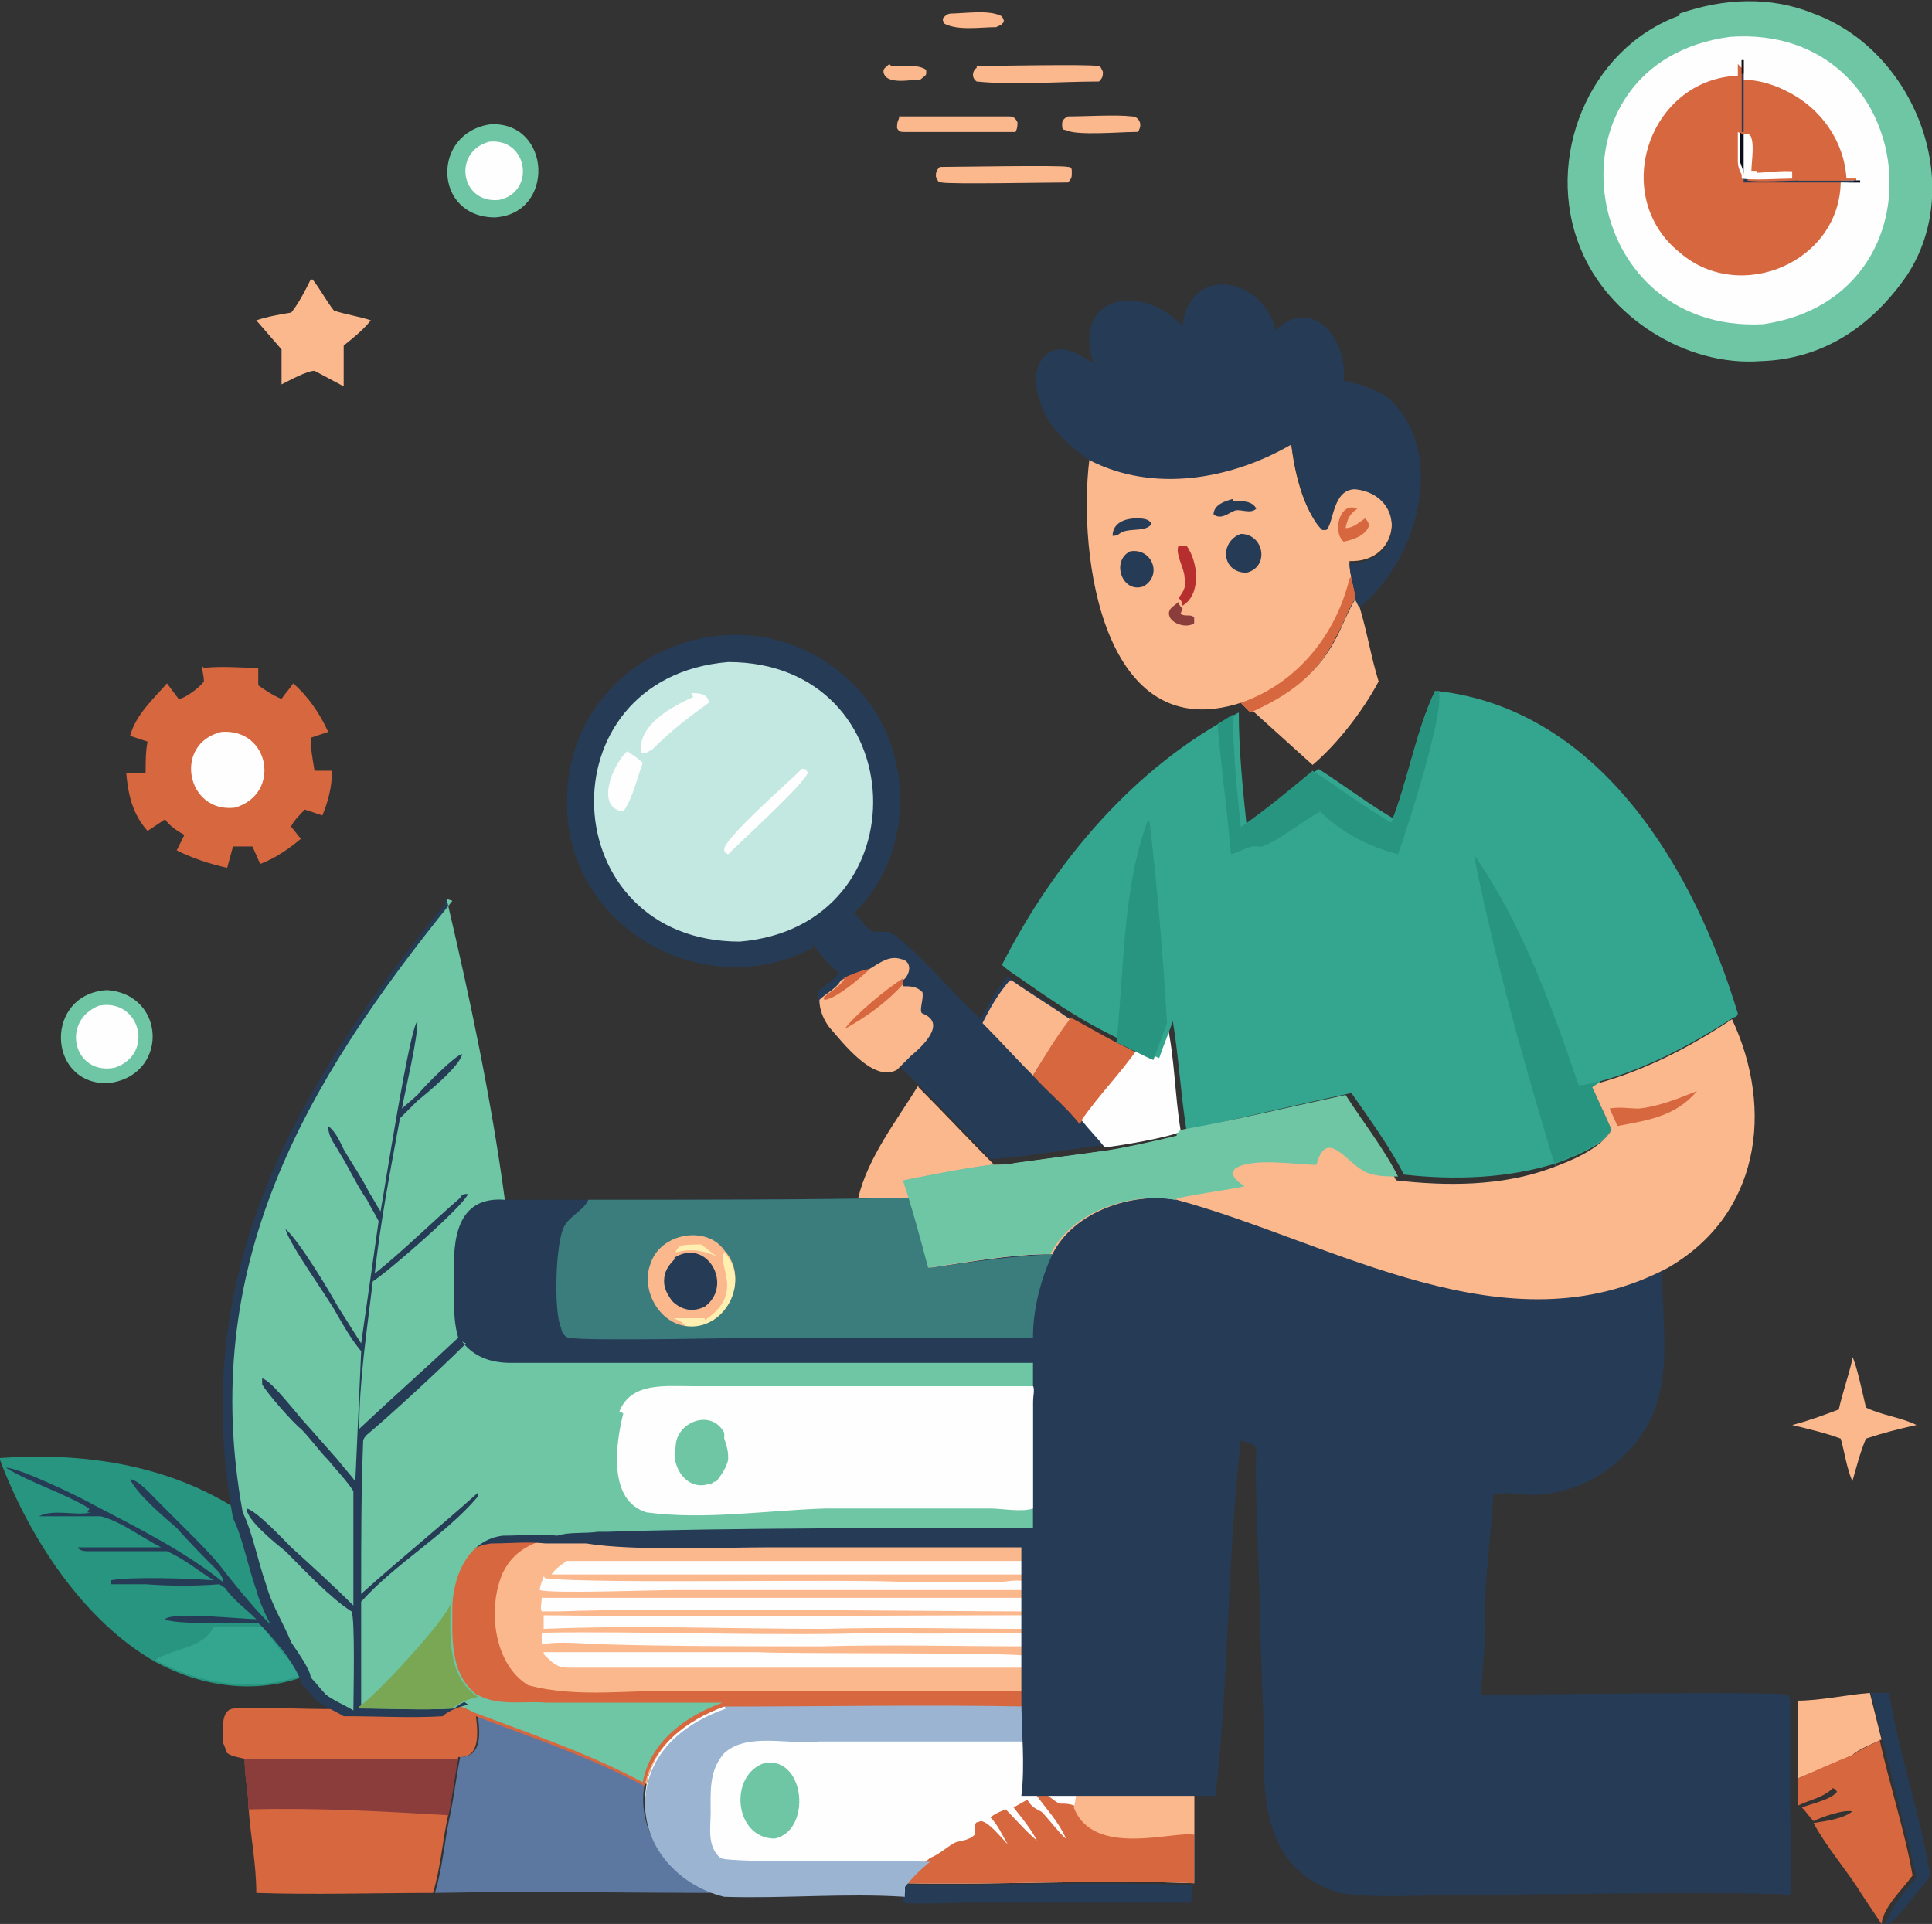
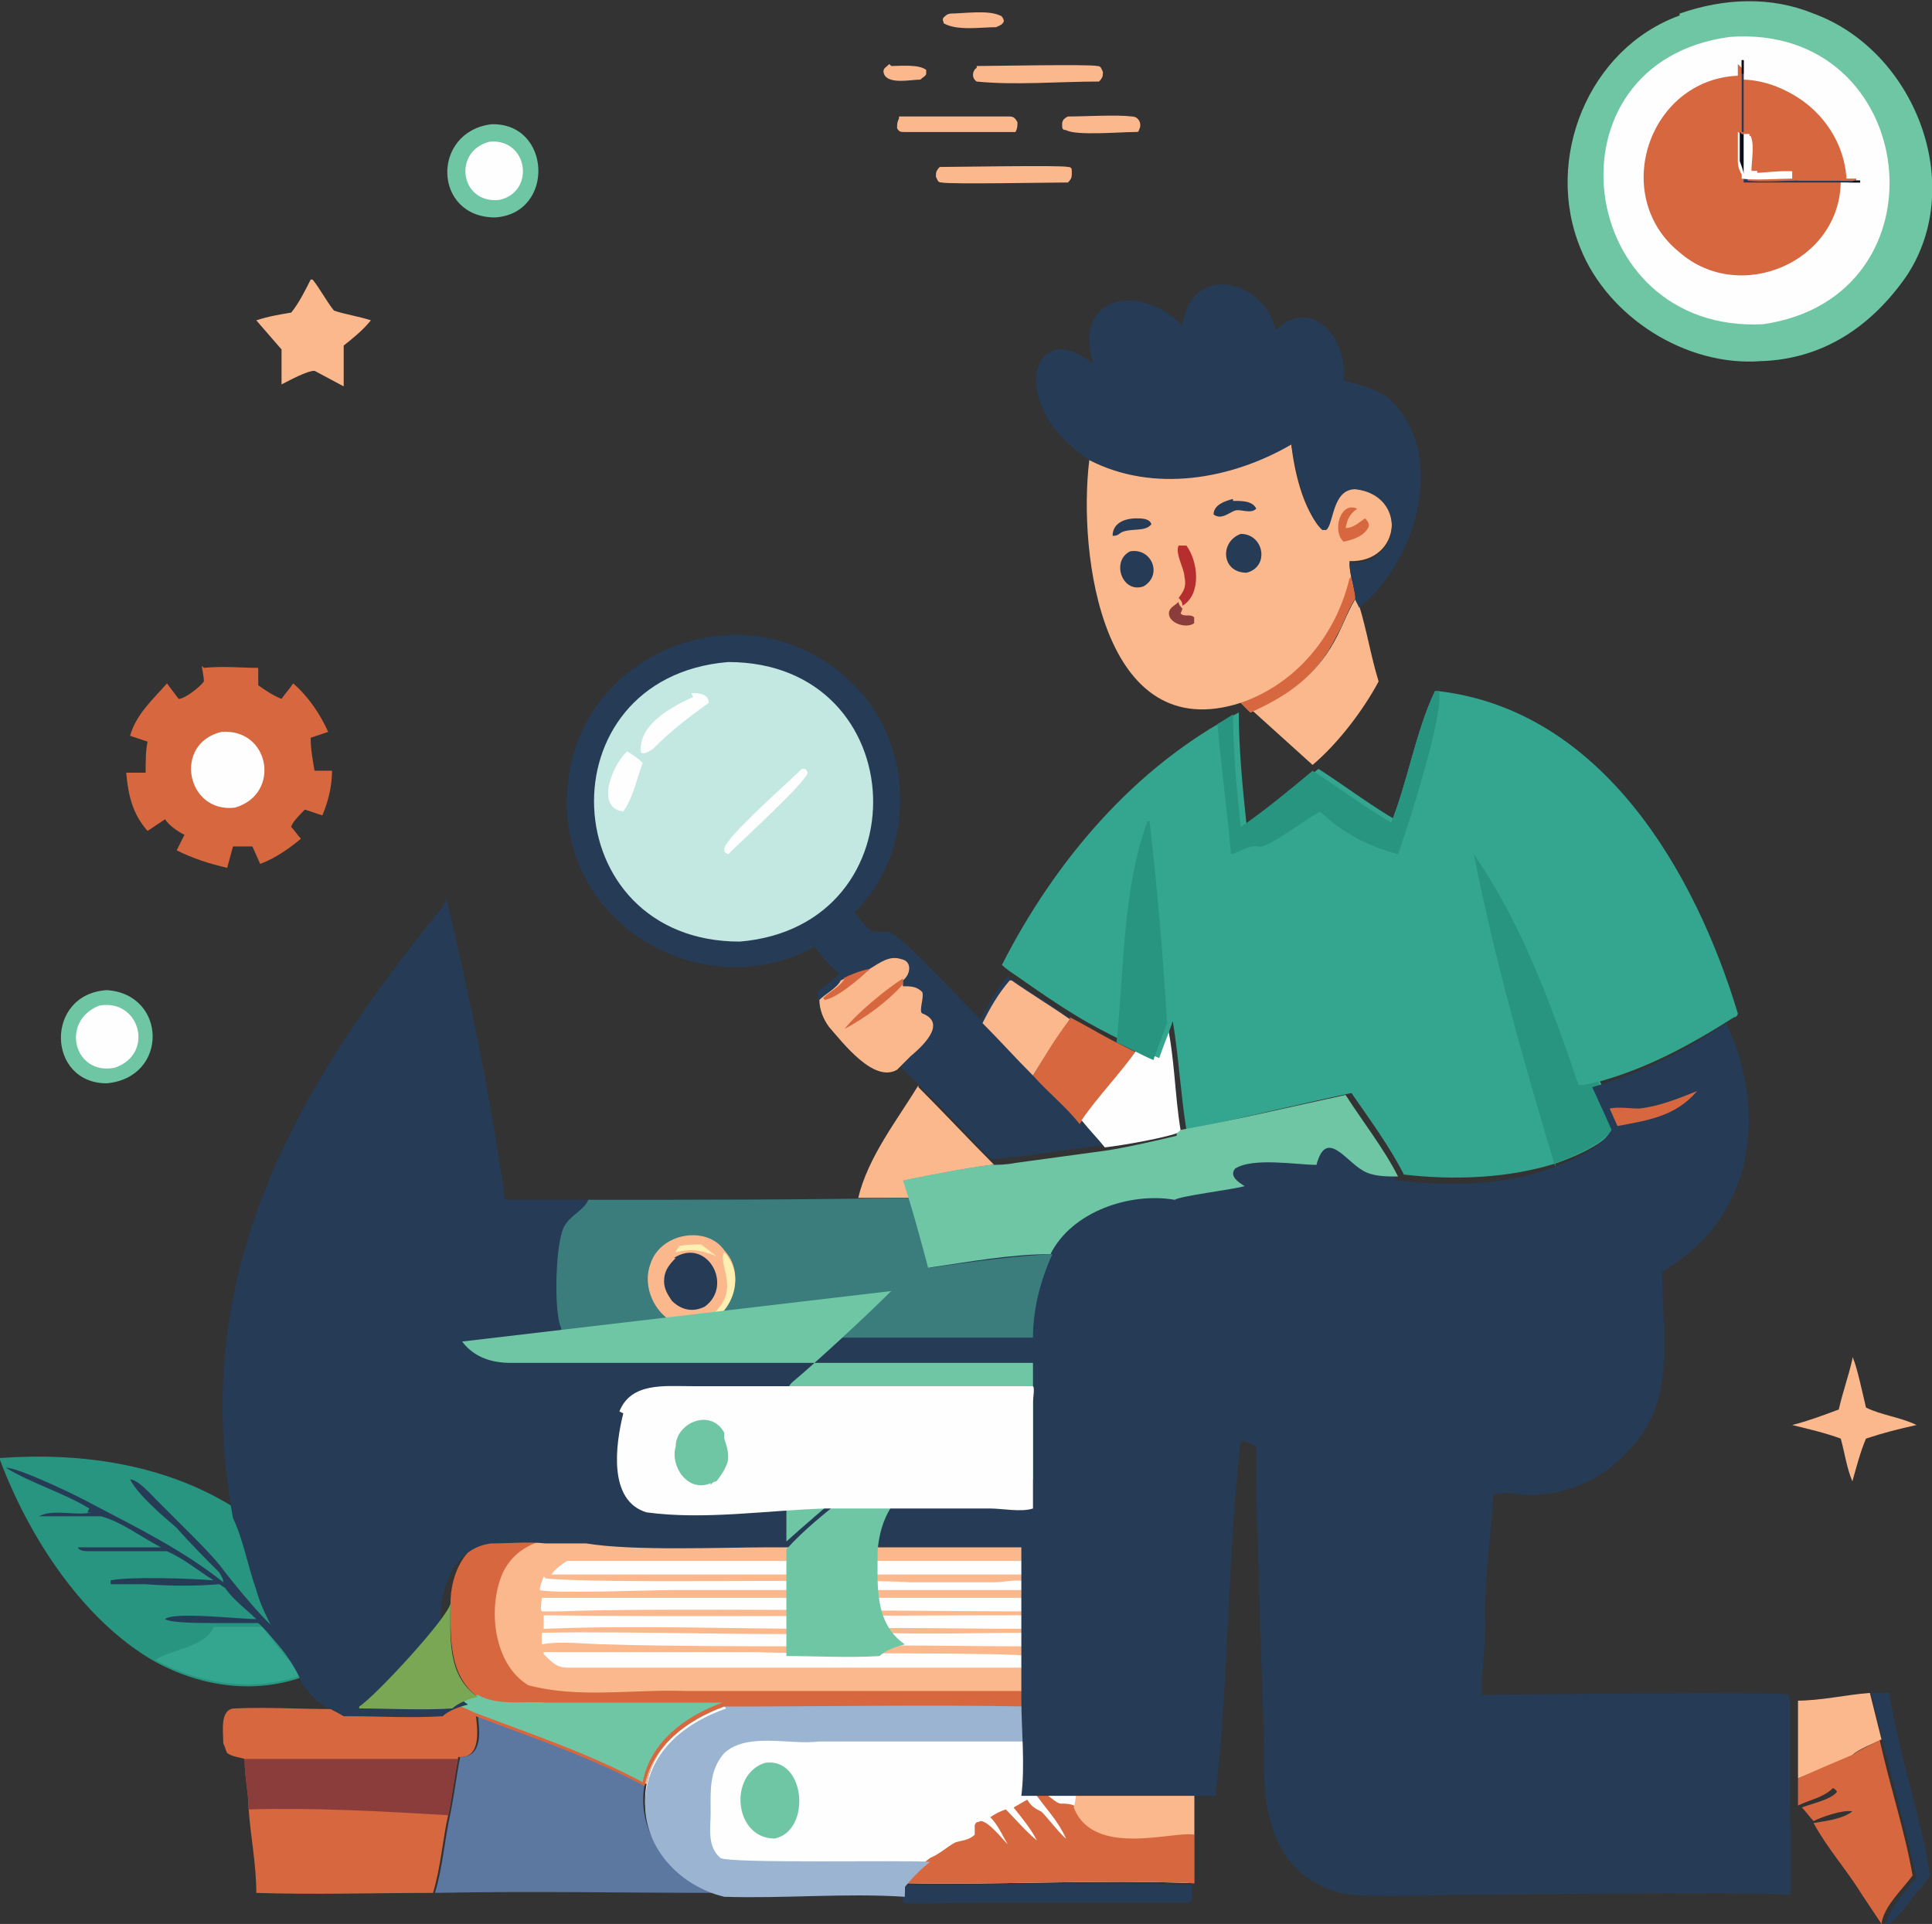
<svg xmlns="http://www.w3.org/2000/svg" id="a" data-name="Layer 1" viewBox="0 0 99.5 99.1">
  <rect x="0" y="0" width="99.5" height="99.1" fill="#333333" stroke="none" />
  <defs>
    <style>
      .b {
        fill: #0a0e18;
      }

      .b, .c, .d, .e, .f, .g, .h, .i, .j, .k, .l, .m, .n, .o, .p, .q {
        stroke-width: 0px;
      }

      .c {
        fill: #fefefe;
      }

      .d {
        fill: #3a7d7c;
      }

      .e {
        fill: #ffefb0;
      }

      .f {
        fill: #6ec6a4;
      }

      .g {
        fill: #27957f;
      }

      .h {
        fill: #c3e7e1;
      }

      .i {
        fill: #5c77a0;
      }

      .j {
        fill: #fcb88d;
      }

      .k {
        fill: #8b3d3c;
      }

      .l {
        fill: #b62e2e;
      }

      .m {
        fill: #34a58f;
      }

      .n {
        fill: #d7673f;
      }

      .o {
        fill: #9ab4d2;
      }

      .p {
        fill: #79a754;
      }

      .q {
        fill: #263b56;
      }
    </style>
  </defs>
  <path class="j" d="M45.9,3.4c.5,0,1.4-.1,1.8.2,0,0,0,.1,0,.2,0,.1-.2.2-.3.3-.5,0-1.8.3-1.9-.4,0-.2.1-.2.3-.4Z" />
  <path class="j" d="M48.9.7c.7,0,2-.2,2.6.1.1,0,.2.2.2.3-.1.2-.2.2-.4.3-.8,0-2,.2-2.7-.2,0-.1-.1-.2,0-.3.1-.1.2-.2.4-.2Z" />
  <path class="j" d="M55,6c.9,0,2.5-.1,3.3,0,.3,0,.5.3.4.6-.1.2,0,.2-.3.2-.7,0-3,.2-3.5-.1-.2,0-.2-.1-.2-.3,0-.2.1-.3.3-.4Z" />
  <path class="j" d="M46.3,6h3.6c.7,0,1.4,0,2.1,0,.2,0,.3.1.4.3,0,.2,0,.3-.1.5h-3.6c-.7,0-1.4,0-2.1,0-.2,0-.3,0-.4-.2,0-.2,0-.3.1-.5Z" />
  <path class="j" d="M50.3,3.4c.8,0,5.8-.1,6.2,0,.2,0,.2.1.3.3,0,.2,0,.3-.2.5-2.1,0-4.3.2-6.3,0-.3-.2-.2-.6,0-.7Z" />
  <path class="j" d="M48.4,8.6c.8,0,6.3-.1,6.6,0,.2,0,.2.1.2.3,0,.2,0,.3-.2.5-1,0-6.1.1-6.5,0-.2,0-.2-.1-.3-.3,0-.2,0-.3.2-.5Z" />
  <path class="j" d="M95.4,69.9c.2.3.6,2.2.7,2.6.8.4,1.8.5,2.6.9-.9.2-1.7.4-2.6.7-.3.7-.5,1.5-.7,2.2,0,0,0,0,0,0-.3-.7-.4-1.5-.6-2.2-.8-.3-1.7-.5-2.5-.7.8-.2,1.6-.5,2.4-.8.2-.9.5-1.7.7-2.6Z" />
  <path class="q" d="M96.3,87.2h1c.5,3.2,1.6,6.2,2.1,9.4-.2.3-.4.6-.7.9-.3.4-1.2,1.6-1.6,1.7h0c.2-.9,1.1-1.9,1.6-2.5-.7-3.1-1.6-6.3-2.3-9.4Z" />
  <path class="q" d="M46.5,97.1c5,0,10-.2,14.9,0v.4c0,.2,0,.3-.1.5-2.4,0-8.7,0-11.2,0-.6,0-3.3.1-3.6,0,0-.1,0-.2,0-.3,0-.2,0-.3,0-.5Z" />
  <path class="j" d="M92.5,87.6c1.3,0,2.5-.3,3.8-.4l.6,2.4c-.4.2-1.2.5-1.5.8-.9.4-1.8.8-2.8,1.2,0-1.3,0-2.7,0-4Z" />
  <path class="j" d="M16.1,14.4c.4.5.7,1.1,1.1,1.6.6.2,1.3.3,1.9.5-.4.5-.9.9-1.4,1.3,0,.7,0,1.4,0,2.1l-1.5-.8c-.4,0-1.3.5-1.7.7v-1.8s-1.3-1.5-1.3-1.5c.6-.2,1.2-.3,1.8-.4.4-.5.7-1.1,1-1.7Z" />
  <path class="f" d="M5.5,51c3.1.2,3.2,4.5,0,4.8-3.1,0-3.2-4.6,0-4.8Z" />
  <path class="c" d="M5.1,51.8c2.1-.4,2.9,2.5.8,3.2-2.1.4-2.8-2.4-.8-3.2Z" />
  <path class="f" d="M25.3,6.4c3.1-.1,3.3,4.6.2,4.8-3.2,0-3.3-4.4-.2-4.8Z" />
  <path class="c" d="M25.2,7.3c2-.2,2.4,2.6.5,3-2,.2-2.4-2.5-.5-3Z" />
  <path class="j" d="M47.3,56c1.3,1.3,2.6,2.7,3.9,4-1.5.2-3,.5-4.5.8.1.3.2.6.3.9-.9,0-1.9,0-2.8,0,.5-2.1,2-4,3.1-5.8Z" />
  <path class="j" d="M69.8,30.8l.2.4c.4,1.3.6,2.6,1,3.9-.8,1.5-2.1,3.2-3.4,4.3-1-.9-2.1-1.9-3.1-2.8,2-.9,3.4-1.9,4.4-3.9.3-.6.6-1.4,1-2Z" />
  <path class="n" d="M96.8,89.6c.5,2.3,1.3,4.7,1.7,7-.5.7-1.5,1.6-1.6,2.5l-1-1.5c-.8-1.3-1.8-2.4-2.5-3.7.6-.1,1.5-.2,2-.6-.5-.1-1.6.3-2,.5-.2-.2-.4-.5-.6-.7.5-.2,1.5-.4,1.8-.8h0c0-.1-.2-.2-.2-.2-.5.5-1.2.6-1.8.9,0-.4,0-.9,0-1.4.9-.4,1.8-.8,2.8-1.2.4-.3,1.1-.6,1.5-.8Z" />
  <path class="n" d="M12.8,93.1c3.4,0,6.9.1,10.3.3-.3,1.3-.4,2.8-.8,4.1-3,0-6.1.1-9.1,0,0-1.5-.3-2.9-.4-4.4Z" />
  <path class="n" d="M23.3,87.9c.4,0,.8.2,1.2.4.1.8.3,2.3-.9,2.2-.2,1-.3,1.9-.5,2.9-3.4-.2-6.9-.4-10.3-.3,0-.8-.2-1.6-.2-2.5h0c-.3-.1-.6-.1-.9-.3-.1-.2-.1-.3-.2-.5,0-.6-.2-1.8.6-1.8,2-.1,4.1.1,6.1,0,.1,0,.2,0,.3,0,1.6,0,3.3.1,4.8,0Z" />
  <path class="k" d="M12.6,90.6s0,0,0,0c0,0,.1,0,.1,0,.2,0,9.9,0,10.9,0-.2,1-.3,1.9-.5,2.9-3.4-.2-6.9-.4-10.3-.3,0-.8-.2-1.6-.2-2.5Z" />
  <path class="n" d="M10.5,34.4c1-.1,1.9,0,2.8,0v.9c.3.2.7.5,1.2.7.2-.3.4-.5.6-.8.8.7,1.4,1.6,1.8,2.5-.3.1-.6.2-.9.3,0,.6.1,1.1.2,1.7h.9c0,.8-.2,1.6-.5,2.3l-.9-.3c-.2.2-.7.7-.7.9.2.2.3.4.5.6-.6.5-1.3,1-2.1,1.3l-.4-.9c-.3,0-.7,0-1,0l-.3,1.1c-.9-.2-1.8-.5-2.6-.9l.4-.8c-.4-.2-.8-.5-1-.8l-.9.6c-.8-.9-1-1.9-1.1-3h1c0-.6,0-1.1.1-1.6-.3-.1-.6-.2-.9-.3.3-1.1,1.2-1.9,1.9-2.7l.6.8c.3,0,1.1-.6,1.3-.9,0-.3-.1-.6-.1-.8Z" />
  <path class="c" d="M11.4,37.7c2.5-.2,3.1,3.2.7,3.9-2.5.3-3.2-3.3-.7-3.9Z" />
  <path class="i" d="M24.5,88.3c2.9,1.2,5.9,2.2,8.7,3.6-.5,2.6,1.5,5,4,5.6-4.9,0-9.9-.1-14.8,0,.4-1.3.5-2.8.8-4.1.2-1,.3-1.9.5-2.9,1.2,0,1-1.4.9-2.2Z" />
  <path class="g" d="M0,75.1c4.2-.3,8.6.3,12.3,2.7.5.9.8,2.6,1.2,3.7.4,1,.9,2,1.3,3,.2.3,1.1,1.4,1,1.8h0c-2.6,1-5.4.6-7.8-.7-3.7-2.1-6.5-6.4-8-10.4Z" />
  <path class="q" d="M4.6,77.7c-1.3-.8-3-1.3-4.3-2.1.7,0,3.8,1.5,4.5,1.9,2.3,1.2,4.7,2.4,6.7,4h0c0-.2-.1-.3-.2-.5-.7-.7-1.5-1.5-2.2-2.3-.7-.6-2-1.7-2.4-2.5h0s0,0,0,0c.4,0,1.1.8,1.4,1.1.5.5,1,1,1.5,1.5.6.6,1.2,1.2,1.7,1.8.6.8,2.6,3.3,3.3,3.6.2.3,1.1,1.4,1,1.8-.7-.4-1.6-1.8-2.3-2.4h-2.4c-.5,0-2.1,0-2.4-.2h0c.4-.4,3.9,0,4.7,0-.5-.5-1.2-1-1.6-1.6l-.3-.2c-1.2.1-2.5.1-3.8,0-.6,0-1.2,0-1.8,0h0c0-.1,0-.2,0-.2,1-.2,4.1-.1,5.3,0-.8-.5-1.5-1.1-2.4-1.5-1.3,0-2.7,0-4,0-.2,0-.5,0-.6-.2h.2c0,0,0,0,0,0,1.4,0,2.8,0,4.1,0-1-.5-2-1.3-3.1-1.6-.6,0-1.3,0-1.9,0-.4,0-.9,0-1.3,0h0c.8-.4,1.9,0,2.7-.2h-.2Z" />
  <path class="m" d="M11.1,83.8h2.4c.6.7,1.5,2.1,2.3,2.4h0c-2.6,1-5.4.6-7.8-.7.9-.6,2.5-.6,3-1.7Z" />
  <path class="j" d="M56.1,23.6c3.3,1.7,7.3,1.1,10.4-.8.1,1.2.6,3.6,1.6,4.4,0,0,0,0,.2,0,.3-.3.2-2,1.5-2.1,2.7.3,2.4,3.9-.3,3.8,0,.6.2,1.2.3,1.9-.4.6-.6,1.3-1,2-1,2-2.4,3-4.4,3.9l-.5-.5c-7.1,2.3-8.4-7.6-7.8-12.5Z" />
  <path class="k" d="M60.9,31.3c0,0,0,.1-.1.3.2.2.5,0,.7.2,0,.1,0,.1,0,.3-.4.3-1.3,0-1.3-.5,0-.3.3-.4.5-.6,0,.2.2.3.2.4Z" />
  <path class="q" d="M58.5,26.7c.3,0,.7,0,.8.3-.3.4-1,.2-1.5.4-.2.1-.2.2-.5.2h0c0-.7.7-.9,1.2-.9Z" />
  <path class="q" d="M63.5,25.8c.5,0,1,0,1.2.4h0c-.3.3-.8,0-1.1.1-.3.1-.7.5-1.1.2,0-.5.6-.7,1-.8Z" />
  <path class="n" d="M69.2,27.9c-.6-.5-.2-2.1.7-1.7-.4.3-.5.5-.6,1,.4,0,.7-.3,1-.5.1.1.2.2.2.4-.2.5-.8.7-1.3.8Z" />
  <path class="l" d="M60.7,30.8c.3-.4.4-.6.3-1.1,0-.4-.5-1.2-.3-1.6.2,0,.2,0,.4,0,.6.8.8,2.5-.2,3.1,0-.2-.1-.3-.2-.4Z" />
  <path class="q" d="M58.2,28.4c1.1-.2,1.7,1.2.7,1.8-1.1.4-1.7-1.3-.7-1.8Z" />
  <path class="q" d="M63.9,27.5c1.2,0,1.5,1.7.3,2-1.3,0-1.4-1.6-.3-2Z" />
  <path class="n" d="M69.6,29.7c0,.4.2.7.2,1.1-.4.6-.6,1.3-1,2-1,2-2.4,3-4.4,3.9l-.5-.5c2.9-1,4.9-3.5,5.6-6.4Z" />
  <path class="q" d="M60.9,16.7c.5-3.2,4.2-2.3,4.8.3l.5-.4c1.9-1,3.2,1.3,3,3,.8.2,1.6.4,2.3.9,3.1,2.8,1.5,8.4-1.5,10.8l-.2-.4c0-.6-.3-1.2-.3-1.9,2.7.1,3-3.5.3-3.8-1.2,0-1.1,1.8-1.5,2.1-.1,0-.1,0-.2,0-.9-.8-1.4-3.2-1.6-4.4-3.1,1.8-7.1,2.5-10.4.8-1.3-.9-2.4-2-2.7-3.6-.2-1,.2-2.2,1.4-2.1.6.1,1,.4,1.5.7-1.1-3.6,2.6-4.1,4.6-1.9Z" />
  <path class="c" d="M37.2,87.8c5.2,0,10.5-.1,15.7,0,0,1.4.1,2.9,0,4.3.8,0,1.7,0,2.5,0,2,0,4.1,0,6.1,0,0,1.4,0,3.6,0,4.9-4.9-.2-10,.1-14.9,0,0,.2,0,.3,0,.5-3.1-.2-6.2.1-9.3,0-2.5-.6-4.5-2.9-4-5.6.4-2.1,2.1-3.4,4.1-4.1Z" />
  <path class="f" d="M39.4,90.8c2.1-.3,2.4,3.5.5,3.9-2.1,0-2.4-3.3-.5-3.9Z" />
  <path class="n" d="M55.4,92.1c2,0,4.1,0,6.1,0,0,1.4,0,3.6,0,4.9-4.9-.2-10,.1-14.9,0,.3-.6.8-.9,1.3-1.3.5-.2.9-.6,1.3-.8.3-.1.7-.1,1-.4,0-.2,0-.3,0-.5.1-.2.1-.1.3-.2.4,0,1.1.9,1.4,1.2-.3-.5-.5-1-.9-1.4.3-.2.5-.3.8-.4.5.5,1,1.1,1.6,1.6-.3-.6-.8-1.2-1.2-1.7l.7-.4c.2.3.3.4.7.6.1,0,1,1.2,1.3,1.4-.4-.9-1-1.5-1.5-2.2.4-.4.8.3,1.2.4.3,0,.6,0,.9.2.1-.3.1-.7.2-1Z" />
  <path class="j" d="M55.4,92.1c2,0,4.1,0,6.1,0v2.8s0-.4,0-.4c-1.1-.2-5.2,1.2-6.2-1.4.1-.3.1-.7.2-1Z" />
  <path class="o" d="M37.2,87.8c5.2,0,10.5-.1,15.7,0,0,1.4.1,2.9,0,4.3,0-.8,0-1.6,0-2.4h-10.7c-1.5.2-3.7-.5-4.9.6-.8.9-.7,2-.7,3.1,0,.7-.2,1.7.5,2.3.5.3,9.5.1,10.8.2-.5.4-.9.8-1.3,1.3,0,.2,0,.3,0,.5-3.1-.2-6.2.1-9.3,0-2.5-.6-4.5-2.9-4-5.6.4-2.1,2.1-3.4,4.1-4.1Z" />
  <path class="j" d="M30.7,79c2.3.3,6.9,0,9.4.2,2,0,6.4,0,8.3,0,1.6,0,3.1,0,4.7,0,0,.9,0,2,0,2.8,0,.2,0,.8,0,1v.2s0,.7,0,.7c0,.6,0,1.3,0,1.9v1.2s0,.8,0,.8c-5.2-.1-10.5,0-15.7,0-1.9.7-3.7,2-4.1,4.1-2.8-1.5-5.8-2.5-8.7-3.6-.4-.2-.8-.4-1.2-.4.3-.3.9-.4,1.3-.6-1.5-1.1-1.4-3.1-1.4-4.8,0-1.6.8-3.3,2.6-3.5.9,0,1.9-.1,2.8,0,.7-.2,1.5,0,2.1,0Z" />
  <path class="c" d="M28.1,81.3c2.7.3,15.8,0,18.8.2,0,0,4.3,0,4.3,0,.6,0,1.2-.2,1.7,0,0,.1,0,.3,0,.4-4.8,0-13.4,0-18.2,0-1,0-6.3.2-6.9,0,0-.2.1-.4.2-.7Z" />
  <path class="c" d="M27.9,82.3h25.1c0,.1,0,.7,0,.7-5.1,0-19.3-.2-24.2,0-.3,0-.6,0-.9,0-.1-.2,0-.4,0-.7Z" />
  <path class="c" d="M28,85.1c3.7,0,7.3,0,11,0,1.8.1,13.4,0,13.9.2,0,.2,0,.4,0,.6-5.2,0-13.8,0-19.1,0-1.5,0-3,0-4.5,0-.6,0-.8-.2-1.3-.7Z" />
  <path class="c" d="M29.1,80.4c8,0,16,0,24,0,0,.2,0,.5,0,.7-1.8,0-24.6,0-24.7,0,.2-.3.5-.5.8-.7Z" />
  <path class="c" d="M27.9,83.2c7.1.1,18.1,0,25.2,0v.7c-3.6,0-7.1-.1-10.7,0-4.8,0-9.6-.2-14.4,0,0-.2,0-.5,0-.7Z" />
  <path class="c" d="M27.9,84.1c4.9-.1,12.4.2,17.3,0,2.6.1,5.2,0,7.8,0v.7c-3.6,0-7.1-.1-10.7,0-3,0-7.9,0-11-.1-1,0-2.4-.2-3.4,0,0-.3,0-.6,0-.9Z" />
  <path class="n" d="M25.8,79.1c.9,0,1.9-.1,2.8,0-1.2.4-2.1.7-2.7,1.9-.8,1.8-.5,4.7,1.3,5.8,2.6.7,5.4.2,8.1.3,5.9,0,11.8,0,17.7,0v.8c-5.2-.1-10.5,0-15.7,0-1.9.7-3.7,2-4.1,4.1-2.8-1.5-5.8-2.5-8.7-3.6-.4-.2-.8-.4-1.2-.4.3-.3.9-.4,1.3-.6-1.5-1.1-1.4-3.1-1.4-4.8,0-1.6.8-3.3,2.6-3.5Z" />
  <path class="f" d="M23.3,87.9c.3-.3.9-.4,1.3-.6,1.1.6,2.4.3,3.5.4,2.2,0,7,0,9.1,0-1.9.7-3.7,2-4.1,4.1-2.8-1.5-5.8-2.5-8.7-3.6-.4-.2-.8-.4-1.2-.4Z" />
  <path class="q" d="M41.9,48.8c-5.6,3-12.7-1-12.7-7.4-.1-7.8,9.4-11.6,14.8-6.1,3.1,3.1,3.2,8.6,0,11.7.3.3.7,1,1.1,1,.3,0,.5,0,.7,0,.9.4,3.8,3.7,4.7,4.5.4-.8.8-1.5,1.4-2.2,1,.7,2,1.3,3,2,.8.4,1.6.9,2.4,1.3.5.2,1.4.7,1.9.9.3-.6.5-1.2.7-1.9.4,1.8.4,3.7.7,5.5,0,0,0,.1,0,.1-.7.3-3,.7-3.9.8-1.5.2-3,.4-4.4.6-.4,0-.8.1-1.3.1-1.6-1.7-3.2-3.4-4.9-5-1.2.7-2.8-1.4-3.5-2.2-.3-.4-.5-.9-.5-1.4.3-.3.9-.6,1.1-1-.6-.4-1-1.1-1.5-1.6Z" />
  <path class="j" d="M52.1,50.5c1,.7,2,1.3,3,2-.6,1-1.3,1.9-1.9,2.9-.9-.9-1.7-1.8-2.6-2.7.4-.8.8-1.5,1.4-2.2Z" />
  <path class="n" d="M55.1,52.4c.8.4,1.6.9,2.4,1.3l1,.5c-.9,1.3-2,2.4-2.9,3.7-.7-.9-1.6-1.6-2.4-2.5.6-1,1.2-2,1.9-2.9Z" />
  <path class="c" d="M60.1,52.7c.4,1.8.4,3.7.7,5.5,0,0,0,.1,0,.1-.7.3-3,.7-3.9.8-.4-.5-.8-.9-1.2-1.4.9-1.3,2-2.4,2.9-3.7l.9.4c.3-.6.5-1.2.7-1.9Z" />
  <path class="j" d="M44.8,49.9c.5-.3,1-.7,1.6-.5.6.1.5.8.1,1.1v.3c.4,0,.7,0,1,.3.1.3-.2,1,0,1.1,1.3.5,0,1.7-.6,2.2-.2.2-.5.5-.7.7-1.2.7-2.8-1.4-3.5-2.2-.3-.4-.5-.9-.5-1.4.3-.3.9-.6,1.1-1,.4-.2.9-.4,1.4-.5Z" />
  <path class="n" d="M43.4,50.4c.4-.2.9-.4,1.4-.5-.5.5-1.7,1.5-2.3,1.6-.1,0,0,0-.1-.1.3-.3.9-.6,1.1-1Z" />
  <path class="n" d="M43.5,53c.6-.8,2.2-2.1,3-2.6v.3c-.8.9-1.9,1.7-3,2.3Z" />
  <path class="h" d="M37.5,34.1c9.6,0,10.1,13.6.6,14.4-9.6,0-10.2-13.6-.6-14.4Z" />
  <path class="c" d="M41.3,39.6c.2,0,.2,0,.3.2-.1.5-3.5,3.6-4.1,4.2h0c-.2-.1-.2-.1-.2-.3.2-.7,3.3-3.4,4-4.1Z" />
  <path class="c" d="M32.3,38.7c.3.2.5.3.8.6-.3.8-.5,1.8-1,2.5-1.5-.2-.5-2.5.2-3.1Z" />
  <path class="c" d="M35.6,35.7c.3,0,.9,0,.9.5-1.1.8-1.9,1.4-2.9,2.4-.2.1-.3.2-.5.2,0,0-.1,0-.1-.1-.1-1.4,1.6-2.3,2.7-2.8Z" />
  <path class="m" d="M71.6,42.5c.9-2.2,1.3-4.8,2.3-6.9h.2c8.4,1,13.2,9.3,15.4,16.6,0,.1-.1.2-.2.2-2.2,1.4-4.4,2.6-6.9,3.3.2.4.4.9.6,1.3l.4.9c-.7,1-2.1,1.6-3.2,2-2.5.8-5.3.9-7.9.6-.7-1.4-1.8-2.9-2.7-4.2-2.8.6-5.7,1.3-8.5,1.9h0c-.3-1.9-.4-3.8-.7-5.6-.2.6-.5,1.3-.7,1.9-.5-.2-1.4-.7-1.9-.9-.8-.4-1.6-.8-2.4-1.3-1-.6-2-1.3-3-2-.3-.2-.6-.4-.8-.6,2.7-5.3,6.8-10.2,12.2-13,0,1.9.2,3.9.4,5.8,1.3-.9,2.5-1.9,3.7-2.9,1.4.9,2.7,1.9,4.1,2.7Z" />
  <path class="g" d="M59.2,42.3c.4,3.4.7,6.9.9,10.4-.2.6-.5,1.3-.7,1.9-.5-.2-1.4-.7-1.9-.9.4-3.7.3-7.9,1.6-11.4Z" />
  <path class="g" d="M71.6,42.5c.9-2.2,1.3-4.8,2.3-6.9h.2c.3,1.1-1.6,7-2.1,8.4-1.5-.4-2.9-1.1-4-2.2-.5.2-2.8,2-3.2,1.8-.4-.1-1,.3-1.4.4-.2-2.2-.5-4.5-.7-6.7l.8-.5c0,1.9.2,3.9.4,5.8,1.3-.9,2.5-1.9,3.7-2.9,1.4.9,2.7,1.9,4.1,2.7Z" />
  <path class="g" d="M80.1,60.1c-1.6-5.3-3.1-10.6-4.2-16.1,2.5,3.6,4,7.8,5.4,11.9.3,0,.7-.1,1-.2.2.4.4.9.6,1.3l.4.9c-.7,1-2.1,1.6-3.2,2Z" />
  <path class="f" d="M86.5.7c2.3-.8,4.7-.9,6.9,0,5.2,1.9,7.9,8.8,4.8,13.5-1.8,2.6-4.3,4.3-7.5,4.4-3.9.3-7.9-2.3-9.3-5.8-1.9-4.6.4-10.3,5.1-12Z" />
  <path class="c" d="M89.1,1.9c9.8-.7,11.4,13.4,1.7,14.8-9.7.5-11.5-13.5-1.7-14.8Z" />
  <path class="n" d="M89.7,3.5c0-.1,0-.3,0-.4h.1c0,.4,0,.7,0,1,2.7.1,5,2.4,5.1,5.1h.4c.1,0,.2,0,.3,0,0,0,0,0,0,.1-.3,0-.5,0-.8,0,0,4.2-5.2,6.4-8.3,3.7-3.6-2.9-1.6-8.9,3-9.1,0-.2,0-.4,0-.6Z" />
  <path class="q" d="M89.7,3.5c0-.1,0-.3,0-.4h.1c0,1.3,0,2.6,0,3.8h0c0,0,0,0,0-.1h-.1c0-.9,0-2,0-3v-.3Z" />
  <path class="b" d="M89.7,3.5c0-.1,0-.3,0-.4h.1c0,.2,0,.5,0,.7,0,0,0,0-.1,0v-.3Z" />
  <path class="q" d="M89.8,8.4c0,.2,0,.5.2.7v.2c.6.1,2,0,2.6,0h2.5s.4,0,.4,0c.1,0,.2,0,.3,0,0,0,0,0,0,.1-2,0-4,0-6,0v-1.1Z" />
  <path class="b" d="M95.5,9.3c.1,0,.2,0,.3,0,0,0,0,0,0,.1-.2,0-.5,0-.7,0,.1,0,.3,0,.4-.1Z" />
  <path class="c" d="M89.7,6.9h.1c0,0,0,0,0,0h0c.1,0,.2,0,.3,0,.3.4.1,1.4.1,1.9.4,0,1.8,0,2.1,0,0,.1,0,.2,0,.4-.6,0-2,.1-2.6,0v-.2c-.1-.2-.2-.4-.2-.7,0-.5,0-1,0-1.5Z" />
  <path class="b" d="M89.7,6.9h.1c0,0,0,0,0,0,0,.7,0,1.4,0,2.1,0-.2-.1-.4-.2-.7,0-.5,0-1,0-1.5Z" />
  <path class="n" d="M90,4.2c2.7.1,5,2.4,5.1,5.1h-2.5c0-.1,0-.2,0-.4-.3-.2-1.7,0-2.1,0,0-.5.2-1.5-.1-1.9-.1,0-.2,0-.3,0,0-.9,0-1.9,0-2.8Z" />
  <path class="q" d="M23,46.3c1.2,5.1,2.3,10.3,3,15.5,1.4,0,2.9,0,4.3,0,5.5,0,11.1,0,16.6-.1,0-.3-.2-.6-.3-.9,1.5-.3,3-.6,4.5-.8.4,0,.8,0,1.3-.1,1.5-.2,2.9-.4,4.4-.6.9-.1,3.1-.6,3.9-.8,0,0,0,0,0-.1h0c2.8-.5,5.7-1.2,8.5-1.8.9,1.4,2,2.8,2.7,4.2,2.6.3,5.4.3,7.9-.6,1.1-.4,2.6-1,3.2-2l-.4-.9c-.2-.4-.4-.9-.6-1.3,2.5-.7,4.8-1.9,6.9-3.3,2.2,4.7,1.4,10.1-3.3,12.8,0,3.3.8,6.7-1.8,9.3-1.3,1.4-3.1,2.2-5,2.2-.5,0-1.4-.2-1.9,0h0c-.1,2.2-.5,4.6-.4,6.7,0,1.2-.2,2.4-.2,3.6,1.6,0,15.4-.2,15.8,0,.1.2.1.2.1.5,0,1.8,0,3.6,0,5.3,0,1.5.1,3,0,4.5-2.7-.2-13.7,0-16.7,0-1.8,0-4.9.2-6.5-.1-3.8-1.1-4-4.7-3.9-8,0,0-.2-5.6-.2-5.6,0-2.3-.3-7.1-.2-9.3h0c-.2-.3-.5-.3-.8-.4-.7,6.1-.6,12.2-1.3,18.3-2.5,0-5,0-7.5,0-.8,0-1.7,0-2.5,0,.2-1.6,0-3.4,0-5v-1.2c0-.6,0-1.3,0-1.9v-.7s0-.2,0-.2c0-.2,0-.8,0-1,0-.9,0-2,0-2.8-1.6,0-3.1,0-4.7,0-1.9,0-6.4,0-8.3,0-2.4,0-7,.2-9.4-.2-.7,0-1.5,0-2.1,0-.9-.1-1.9,0-2.8,0-1.7.2-2.5,1.9-2.6,3.5,0,1.7-.2,3.7,1.4,4.8-.4.1-1,.3-1.3.6-1.6.1-3.3,0-4.8,0-.1,0-.2,0-.3,0h0c-.5-.3-1-.5-1.4-.8-.3-.3-.5-.6-.8-.9h0c0-.4-.8-1.5-1-1.8-.4-1-1-1.9-1.3-3-.4-1.1-.7-2.7-1.2-3.7-2.3-12.6,3.1-22,10.8-31.5Z" />
  <path class="d" d="M46.9,61.7c.4,1.2.7,2.4,1,3.6,2.1-.3,4.2-.6,6.3-.7-.6,1.3-1,2.8-1,4.3-4.5,0-9,0-13.5,0-1.2,0-9.7.2-10.4,0-.2,0-.4-.3-.4-.5-.4-.8-.3-4.6.2-5.3.3-.5,1-.8,1.2-1.3,5.5,0,11.1,0,16.6-.1Z" />
  <path class="j" d="M35.3,68.3c-1.4-.2-2.3-1.9-1.8-3.2.5-1.6,2.9-2,3.8-.7,1.4,1.5,0,4.1-2,3.8Z" />
  <path class="e" d="M34.9,64.2c.4-.1.8-.1,1.2-.1.3.2.5.4.8.6-.8-.3-1.2-.4-2.1-.2h0c0-.1.2-.3.2-.3Z" />
  <path class="e" d="M36.3,68c2.1-1.4.6-2.8,1-3.5,1.4,1.5,0,4.1-2,3.8-.1-.2-.4-.3-.6-.4h0c.5,0,1.1,0,1.6,0Z" />
  <path class="q" d="M34.7,64.8c1.7-1.1,3.1,1.4,1.6,2.5-.6.3-1.2.2-1.7-.3-.2-.3-.4-.6-.4-1,0-.5.2-.8.6-1.2Z" />
-   <path class="j" d="M82.3,55.8c2.5-.7,4.8-1.9,6.9-3.3,2.2,4.7,1.4,10.1-3.3,12.8-8.3,4.4-17.2-1.3-25.3-3.5-2.3-.4-5.3.6-6.4,2.8-2.1,0-4.2.4-6.3.7-.4-1.5-.8-3-1.3-4.5,1.5-.3,3-.6,4.5-.8.4,0,.8,0,1.3-.1,1.5-.2,2.9-.4,4.4-.6.9-.1,3.1-.6,3.9-.8,0,0,0,0,0-.1h0c2.8-.5,5.7-1.2,8.5-1.8.9,1.4,2,2.8,2.7,4.2,2.6.3,5.4.3,7.9-.6,1.1-.4,2.6-1,3.2-2l-.4-.9c-.2-.4-.4-.9-.6-1.3Z" />
  <path class="n" d="M82.9,57.1c.5-.1,1,0,1.5,0,1-.1,2-.5,3-.9-1.1,1.3-2.5,1.5-4.1,1.8l-.4-.9Z" />
  <path class="f" d="M60.8,58.2h0c2.8-.5,5.7-1.2,8.5-1.8.9,1.4,2,2.8,2.7,4.2-.6,0-1.3,0-1.8-.3-.9-.5-1.9-2.2-2.4-.3-1,0-3.3-.4-4.2.2-.3.4.2.7.5.9-.8.2-3.3.5-3.6.7-2.3-.4-5.3.6-6.4,2.8-2.1,0-4.2.4-6.3.7-.4-1.5-.8-3-1.3-4.5,1.5-.3,3-.6,4.5-.8.4,0,.8,0,1.3-.1,1.5-.2,2.9-.4,4.4-.6.9-.1,3.1-.6,3.9-.8,0,0,0,0,0-.1Z" />
-   <path class="f" d="M23,46.3c1.2,5.1,2.3,10.3,3,15.5-2.5-.2-2.7,2.1-2.6,4,0,1-.1,2.1.2,3.1-1.7,1.6-3.4,3.1-5.1,4.7,0-2.5.4-5.1.7-7.6.8-.5,4.7-3.9,4.9-4.5-.2,0-.3,0-.4.2-1.5,1.3-2.9,2.7-4.4,3.9.3-2.7.8-5.3,1.3-8,.3-.3.6-.6.9-.9.5-.4,2.2-1.8,2.3-2.4h0c-.3,0-2,1.7-2.3,2.1l-.8.7c.2-1.1.8-3.5.8-4.5h0c-.4.3-1.7,8.7-1.9,9.8-.2-.3-.4-.7-.6-1-.4-.8-.9-1.5-1.3-2.2-.2-.4-.4-.9-.8-1.2h0c0,.6.4,1,.6,1.4.5.8.9,1.7,1.4,2.4.2.4.4.7.6,1.1-.3,2.1-.6,4.2-.9,6.3l-1.2-1.9c-.5-.9-2-3.4-2.7-4h0c.2.8,2.1,3.4,2.6,4.3.4.7.8,1.4,1.3,2-.1,2.2-.2,4.5-.3,6.7-.3-.4-.6-.7-.9-1.1l-1.5-1.7c-.5-.5-1.9-2.4-2.4-2.5,0,.1,0,.2,0,.3.2.4,1.6,2,2,2.3.5.5.9,1.1,1.4,1.6.4.5.9,1,1.3,1.6,0,2,0,3.9,0,5.9-1-1-2.1-2-3.2-3-.4-.4-1.8-1.9-2.3-2,0,.6,1.5,1.8,2,2.2.9.9,2.3,2.4,3.4,3.1.2.3.1,4.4.1,5.1h0c-.5-.3-1-.5-1.4-.8-.3-.3-.5-.6-.8-.9h0c0-.4-.8-1.5-1-1.8-.4-1-1-1.9-1.3-3-.4-1.1-.7-2.7-1.2-3.7-2.3-12.6,3.1-22,10.8-31.5Z" />
-   <path class="f" d="M23.8,69.1c.6.8,1.5,1.1,2.5,1.1,1.6,0,3.2,0,4.7,0,5.3,0,17.1,0,22.2,0,0,.6,0,1.3,0,1.9v.5s0,.2,0,.2c0,.9,0,2,0,2.9v.5c0,.8,0,1.7,0,2.5-5.8,0-16.2,0-21.9.2h-.5c-.7.1-1.5,0-2.1.2-.9-.1-1.9,0-2.8,0-1.7.2-2.5,1.9-2.6,3.5,0,1.7-.2,3.7,1.4,4.8-.4.1-1,.3-1.3.6-1.6.1-3.3,0-4.8,0h0c0,0,0-5.5,0-5.5,1.8-2,4.3-3.4,6-5.4v-.2c-2,1.8-4,3.4-6,5.2,0-2.6,0-5.2.1-7.8,0-.1,0-.2.2-.4,1.2-1,3.8-3.4,5.1-4.7Z" />
+   <path class="f" d="M23.8,69.1c.6.8,1.5,1.1,2.5,1.1,1.6,0,3.2,0,4.7,0,5.3,0,17.1,0,22.2,0,0,.6,0,1.3,0,1.9v.5s0,.2,0,.2c0,.9,0,2,0,2.9v.5h-.5c-.7.1-1.5,0-2.1.2-.9-.1-1.9,0-2.8,0-1.7.2-2.5,1.9-2.6,3.5,0,1.7-.2,3.7,1.4,4.8-.4.1-1,.3-1.3.6-1.6.1-3.3,0-4.8,0h0c0,0,0-5.5,0-5.5,1.8-2,4.3-3.4,6-5.4v-.2c-2,1.8-4,3.4-6,5.2,0-2.6,0-5.2.1-7.8,0-.1,0-.2.2-.4,1.2-1,3.8-3.4,5.1-4.7Z" />
  <path class="p" d="M18.5,87.9c.8-.5,4.5-4.5,4.7-5.3,0,1.7-.2,3.7,1.4,4.8-.4.1-1,.3-1.3.6-1.6.1-3.3,0-4.8,0h0Z" />
  <path class="c" d="M31.9,72.7c.6-1.5,2.3-1.3,3.7-1.3,0,0,3.7,0,3.7,0h13.7s0,0,0,0h.2c.1.1,0,.6,0,.8v.5s0,.2,0,.2c0,.9,0,2,0,2.9v.5s0,.9,0,.9h0c0,.2,0,.3,0,.5-.6.2-1.6,0-2.2,0h-8.5c-3.1.1-6.2.6-9.2.2-2-.6-1.6-3.5-1.2-5.1h0Z" />
  <path class="f" d="M36.6,76.4c-1.2.5-2.1-.9-1.8-1.9,0-1.2,1.8-2,2.5-.7v.3c.1.3.2.6.2.9v.2c-.1.4-.3.7-.6,1.1,0,0-.2,0-.3.2Z" />
</svg>